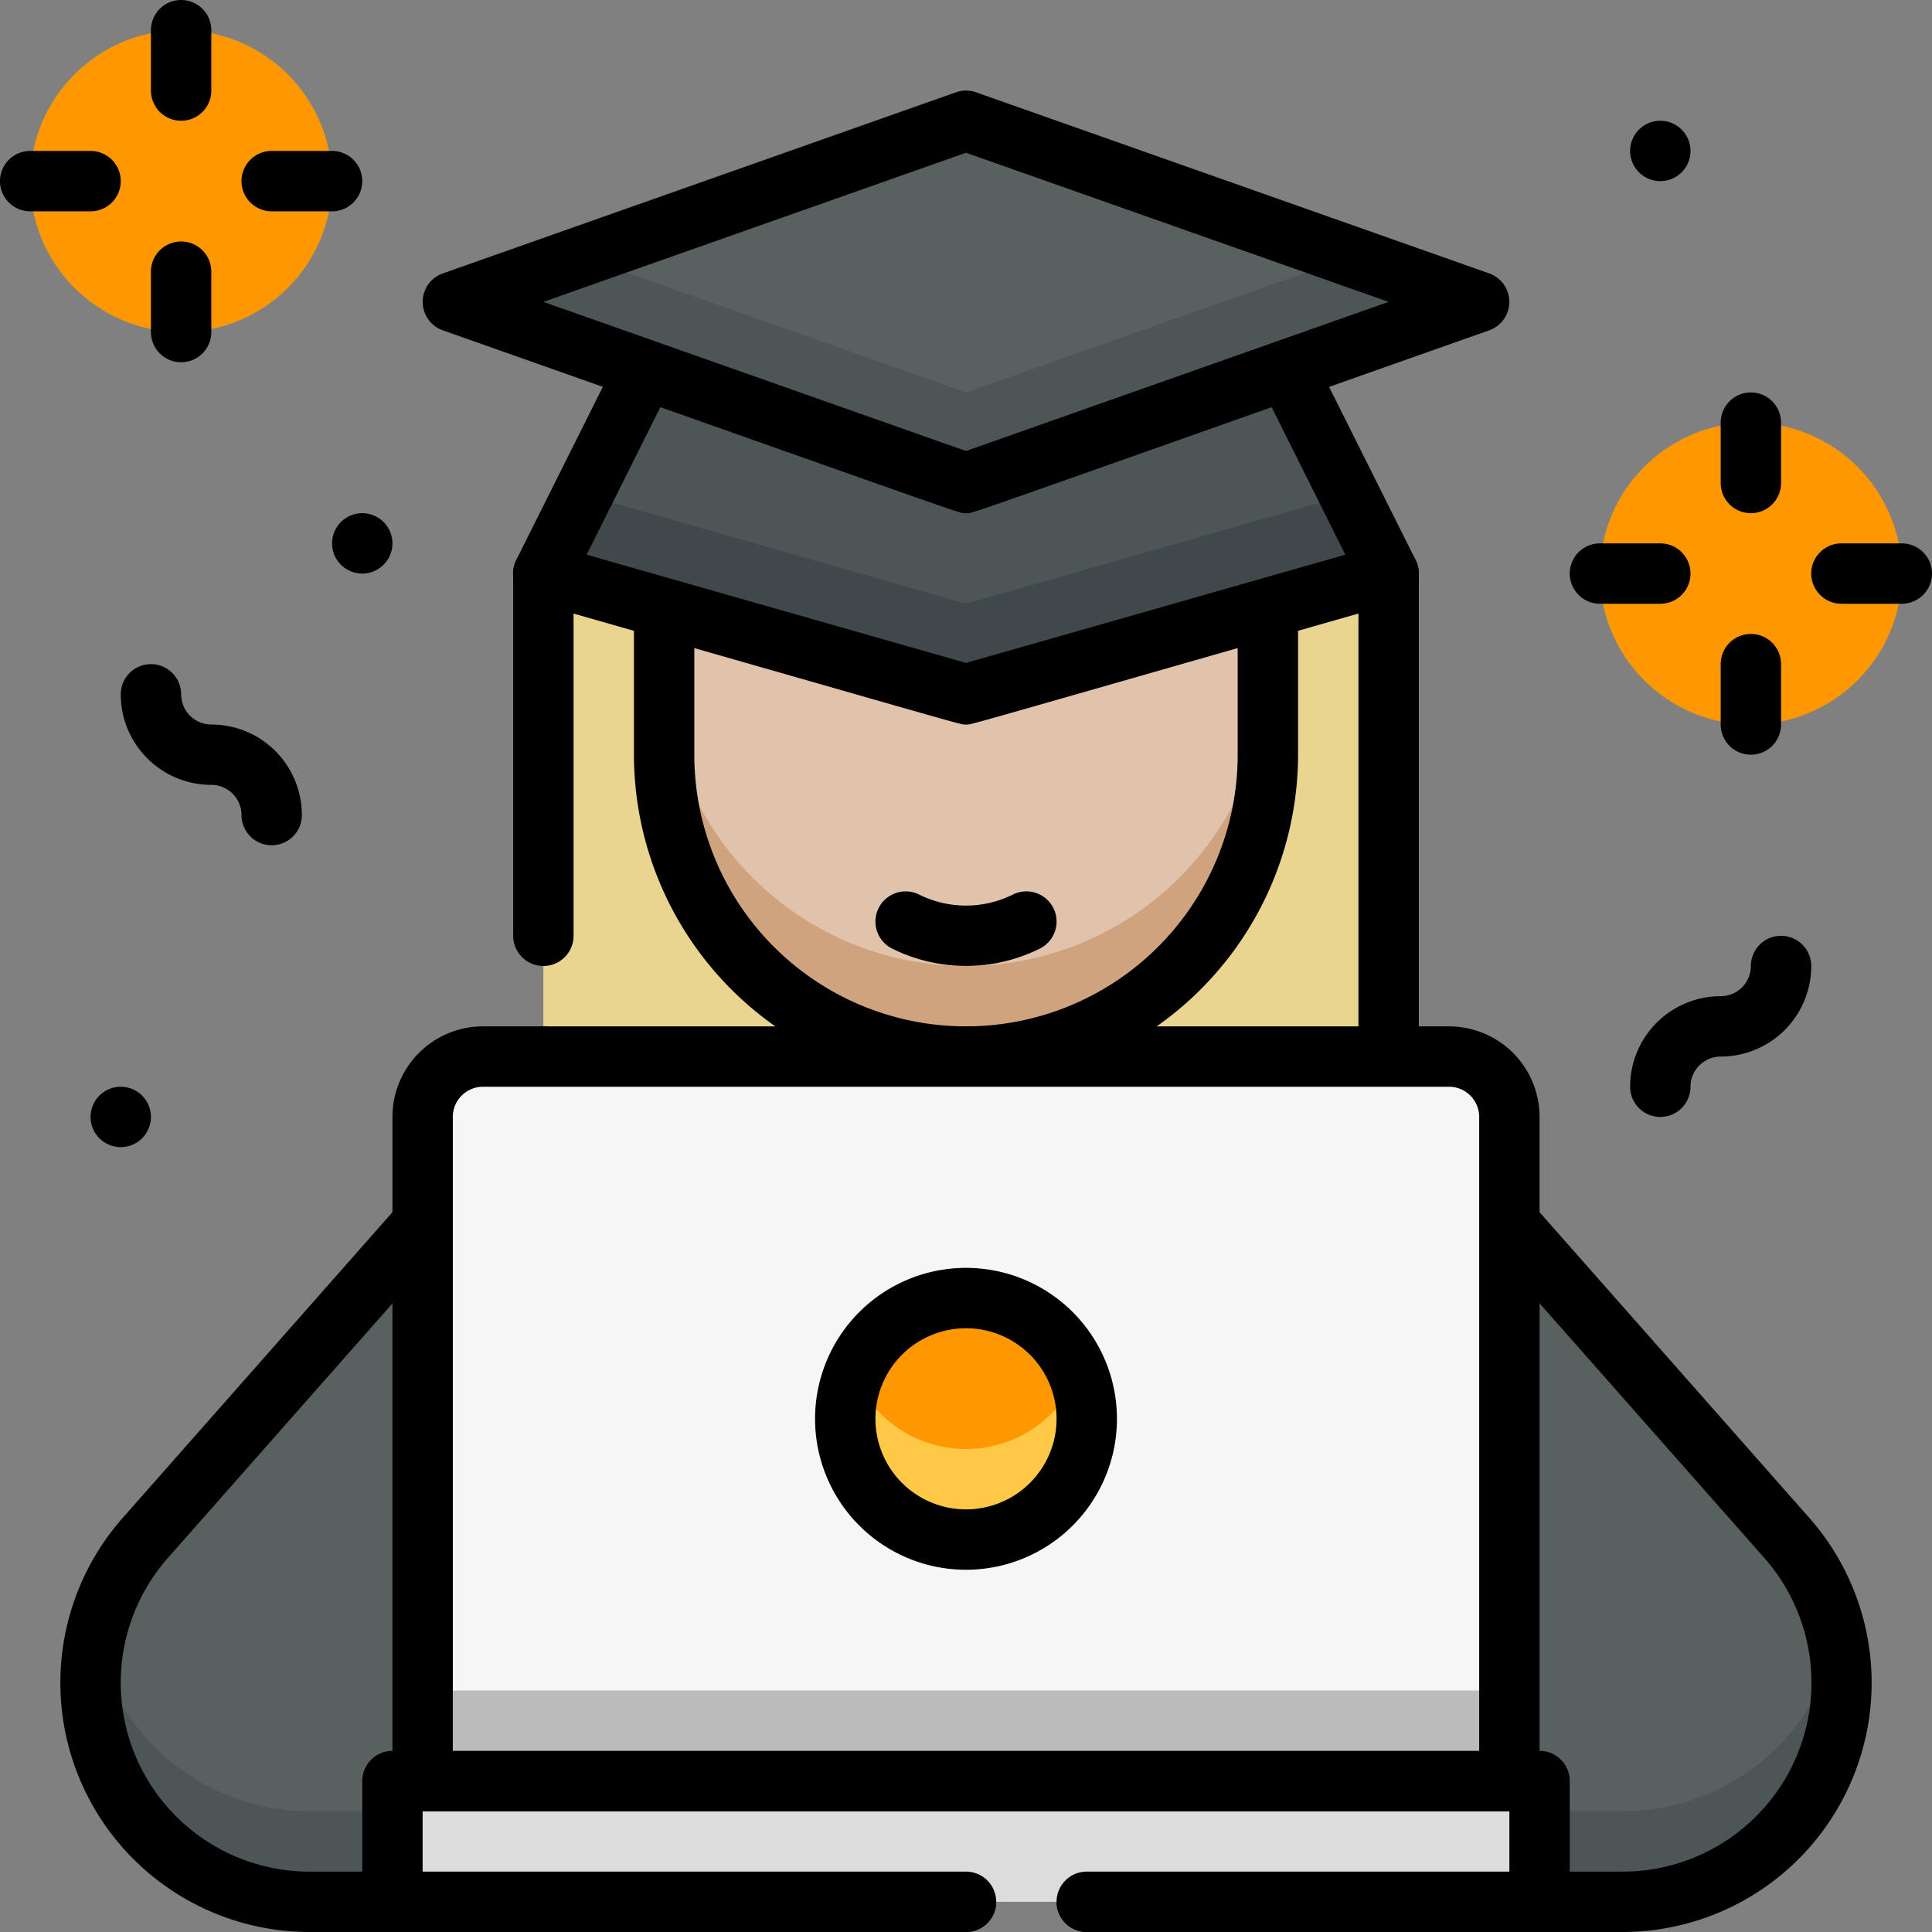
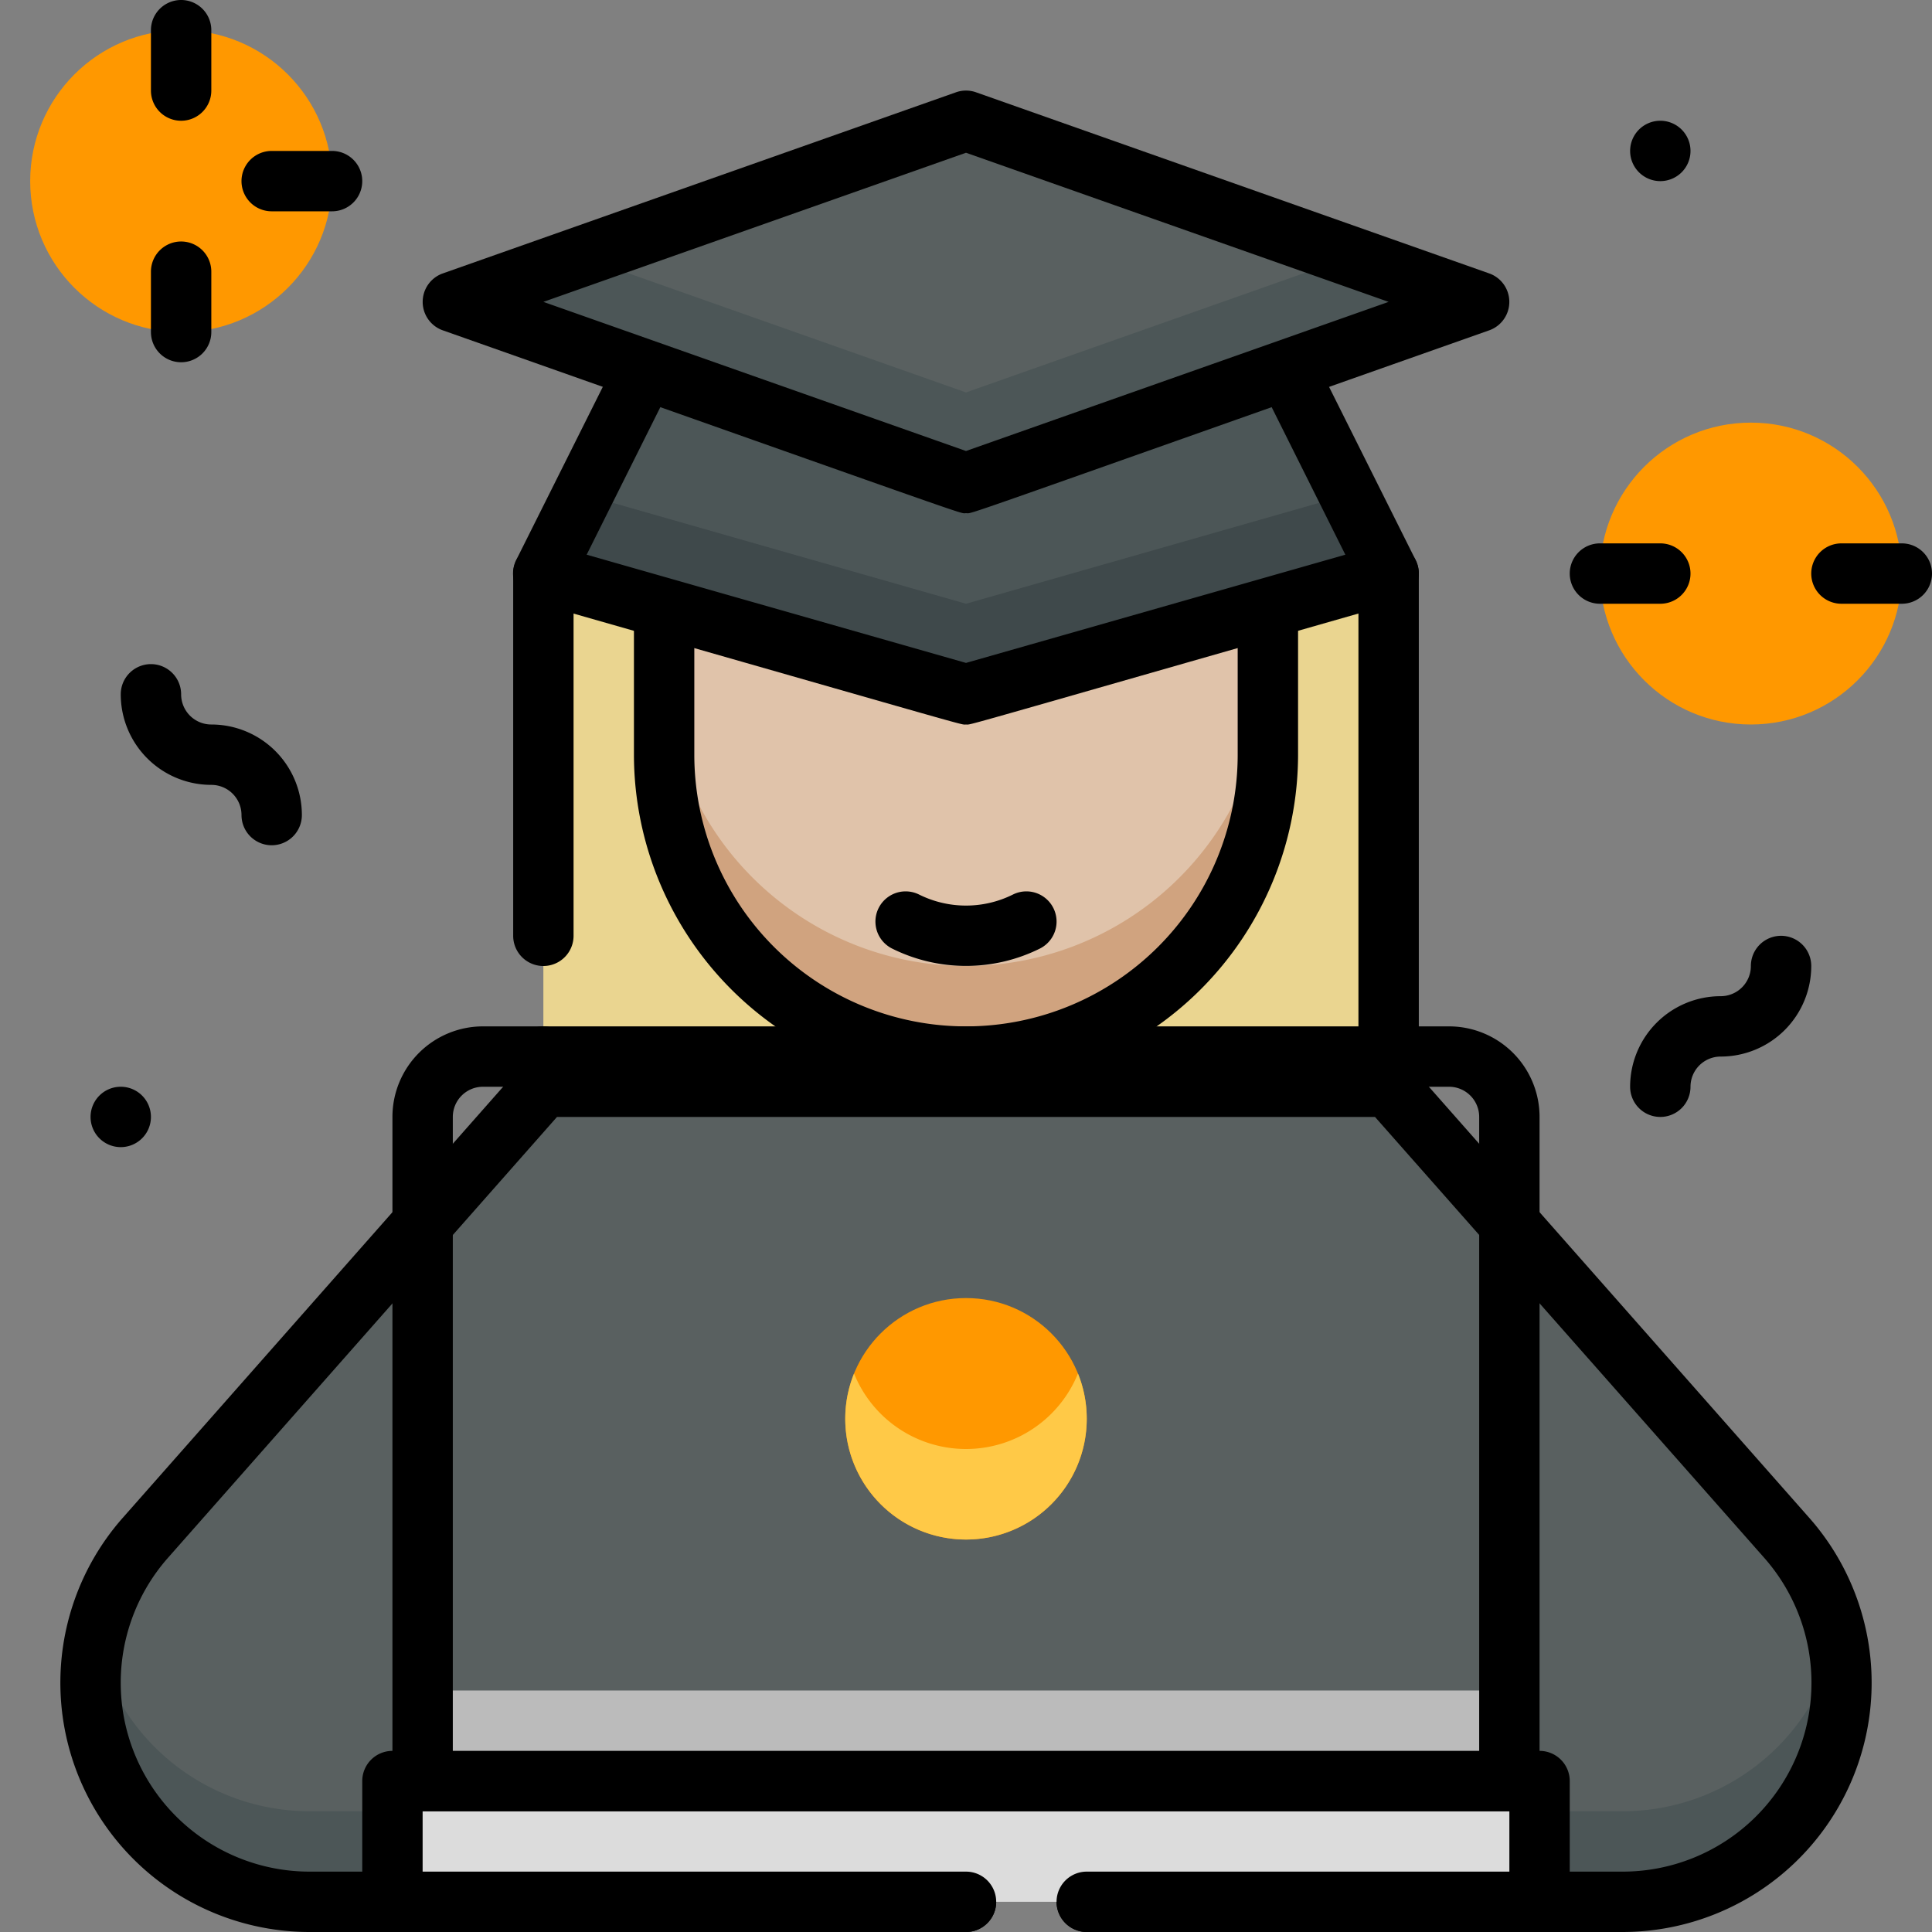
<svg xmlns="http://www.w3.org/2000/svg" version="1.1" width="512" height="512" x="0" y="0" viewBox="0 0 512 512" style="enable-background:new 0 0 512 512" xml:space="preserve" class="">
  <rect x="0" y="0" width="512" height="512" fill="#808080" stroke="none" />
  <g>
    <g id="_22._Girl_graduation_online" data-name="22. Girl graduation online">
      <circle cx="48" cy="48" fill="#ff9800" r="40" data-original="#e38499" />
      <circle cx="464" cy="152" fill="#ff9800" r="40" data-original="#e38499" />
      <path d="m144 152h224v152h-224z" fill="#ead590" data-original="#ead590" class="" />
      <path d="m368 312h-224a8 8 0 0 1 -8-8v-24a8 8 0 0 1 16 0v16h208v-136h-208v88a8 8 0 0 1 -16 0v-96a8 8 0 0 1 8-8h224a8 8 0 0 1 8 8v152a8 8 0 0 1 -8 8z" fill="#000000" data-original="#000000" class="" />
      <path d="m368 288h-224l-105.48 119.54a58.05 58.05 0 0 0 43.53 96.46h347.95a58.05 58.05 0 0 0 43.53-96.46z" fill="#596060" data-original="#596060" class="" />
      <path d="m430 480h-347.95a58.07 58.07 0 0 1 -56.79-46 58.23 58.23 0 0 0 -1.26 12 58.05 58.05 0 0 0 58.05 58h347.95a58 58 0 0 0 56.79-70 58.07 58.07 0 0 1 -56.79 46z" fill="#4c5657" data-original="#4c5657" />
      <path d="m430 512h-142a8 8 0 0 1 0-16h142a50.05 50.05 0 0 0 37.53-83.17l-103.14-116.83h-216.78l-103.09 116.83a50.05 50.05 0 0 0 37.53 83.17h173.95a8 8 0 0 1 0 16h-173.95a66.05 66.05 0 0 1 -49.53-109.75l105.48-119.54a8 8 0 0 1 6-2.71h224a8 8 0 0 1 6 2.71l105.48 119.54a66.05 66.05 0 0 1 -49.48 109.75z" fill="#000000" data-original="#000000" class="" />
      <path d="m256 280a80 80 0 0 1 -80-80v-48h160v48a80 80 0 0 1 -80 80z" fill="#e0c3aa" data-original="#e0c3aa" class="" />
      <path d="m256 256a80 80 0 0 1 -80-80v24a80 80 0 0 0 160 0v-24a80 80 0 0 1 -80 80z" fill="#d0a37f" data-original="#d0a37f" />
      <path d="m256 288a88.1 88.1 0 0 1 -88-88v-48a8 8 0 0 1 8-8h160a8 8 0 0 1 8 8v48a88.1 88.1 0 0 1 -88 88zm-72-128v40a72 72 0 0 0 144 0v-40z" fill="#000000" data-original="#000000" class="" />
      <path d="m104 472h304v32h-304z" fill="#dcdcdc" data-original="#dcdcdc" class="" />
      <path d="m408 512h-120a8 8 0 0 1 0-16h112v-16h-288v16h144a8 8 0 0 1 0 16h-152a8 8 0 0 1 -8-8v-32a8 8 0 0 1 8-8h304a8 8 0 0 1 8 8v32a8 8 0 0 1 -8 8z" fill="#000000" data-original="#000000" class="" />
-       <path d="m128 280h256a16 16 0 0 1 16 16v176a0 0 0 0 1 0 0h-288a0 0 0 0 1 0 0v-176a16 16 0 0 1 16-16z" fill="#f6f6f6" data-original="#f6f6f6" class="" />
      <path d="m112 448h288v24h-288z" fill="#bbbbbb" data-original="#bbbbbb" class="" />
      <path d="m400 480h-288a8 8 0 0 1 -8-8v-176a24 24 0 0 1 24-24h256a24 24 0 0 1 24 24v176a8 8 0 0 1 -8 8zm-280-16h272v-168a8 8 0 0 0 -8-8h-256a8 8 0 0 0 -8 8z" fill="#000000" data-original="#000000" class="" />
      <path d="m368 152-112 32-112-32 32-64h160z" fill="#4c5657" data-original="#4c5657" />
      <path d="m256 160-101.5-29-10.5 21 112 32 112-32-10.5-21z" fill="#3f494b" data-original="#3f494b" class="" />
      <path d="m256 192c-1.71 0 5.42 1.87-114.2-32.31a8 8 0 0 1 -5-11.27l32-64a8 8 0 0 1 7.2-4.42h160a8 8 0 0 1 7.16 4.42l32 64a8 8 0 0 1 -5 11.27c-119.59 34.18-112.46 32.31-114.16 32.31zm-100.53-45 100.53 28.68 100.53-28.68-25.47-51h-150.12z" fill="#000000" data-original="#000000" class="" />
      <path d="m256 32-136 48 136 48 136-48z" fill="#596060" data-original="#596060" class="" />
      <path d="m256 104-102-36-34 12 136 48 136-48-34-12z" fill="#4c5657" data-original="#4c5657" />
      <path d="m256 136c-2 0 6.78 2.88-138.66-48.46a8 8 0 0 1 0-15.08l136-48a8 8 0 0 1 5.32 0l136 48a8 8 0 0 1 0 15.08c-145.08 51.21-136.53 48.46-138.66 48.46zm-112-56 112 39.52 112-39.52-112-39.52z" fill="#000000" data-original="#000000" class="" />
      <path d="m236.42 251.38a8 8 0 1 1 7.16-14.31 27.9 27.9 0 0 0 24.84 0 8 8 0 1 1 7.16 14.31 44 44 0 0 1 -39.16 0z" fill="#000000" data-original="#000000" class="" />
      <circle cx="256" cy="376" fill="#ff9800" r="32" data-original="#a8edfd" class="" />
      <path d="m256 384a32 32 0 0 1 -29.67-20 32 32 0 1 0 59.34 0 32 32 0 0 1 -29.67 20z" fill="#ffc947" data-original="#8bd4de" class="" />
-       <path d="m256 416a40 40 0 1 1 40-40 40 40 0 0 1 -40 40zm0-64a24 24 0 1 0 24 24 24 24 0 0 0 -24-24z" fill="#000000" data-original="#000000" class="" />
      <path d="m48 32a8 8 0 0 1 -8-8v-16a8 8 0 0 1 16 0v16a8 8 0 0 1 -8 8z" fill="#000000" data-original="#000000" class="" />
-       <path d="m24 56h-16a8 8 0 0 1 0-16h16a8 8 0 0 1 0 16z" fill="#000000" data-original="#000000" class="" />
      <path d="m48 96a8 8 0 0 1 -8-8v-16a8 8 0 0 1 16 0v16a8 8 0 0 1 -8 8z" fill="#000000" data-original="#000000" class="" />
      <path d="m88 56h-16a8 8 0 0 1 0-16h16a8 8 0 0 1 0 16z" fill="#000000" data-original="#000000" class="" />
-       <path d="m464 136a8 8 0 0 1 -8-8v-16a8 8 0 0 1 16 0v16a8 8 0 0 1 -8 8z" fill="#000000" data-original="#000000" class="" />
      <path d="m440 160h-16a8 8 0 0 1 0-16h16a8 8 0 0 1 0 16z" fill="#000000" data-original="#000000" class="" />
-       <path d="m464 200a8 8 0 0 1 -8-8v-16a8 8 0 0 1 16 0v16a8 8 0 0 1 -8 8z" fill="#000000" data-original="#000000" class="" />
      <path d="m504 160h-16a8 8 0 0 1 0-16h16a8 8 0 0 1 0 16z" fill="#000000" data-original="#000000" class="" />
      <path d="m72 224a8 8 0 0 1 -8-8 8 8 0 0 0 -8-8 24 24 0 0 1 -24-24 8 8 0 0 1 16 0 8 8 0 0 0 8 8 24 24 0 0 1 24 24 8 8 0 0 1 -8 8z" fill="#000000" data-original="#000000" class="" />
      <path d="m440 296a8 8 0 0 1 -8-8 24 24 0 0 1 24-24 8 8 0 0 0 8-8 8 8 0 0 1 16 0 24 24 0 0 1 -24 24 8 8 0 0 0 -8 8 8 8 0 0 1 -8 8z" fill="#000000" data-original="#000000" class="" />
      <path d="m440 48a8 8 0 1 1 8-8 8 8 0 0 1 -8 8z" fill="#000000" data-original="#000000" class="" />
-       <path d="m96 152a8 8 0 1 1 8-8 8 8 0 0 1 -8 8z" fill="#000000" data-original="#000000" class="" />
+       <path d="m96 152z" fill="#000000" data-original="#000000" class="" />
      <path d="m32 304a8 8 0 1 1 8-8 8 8 0 0 1 -8 8z" fill="#000000" data-original="#000000" class="" />
    </g>
  </g>
</svg>